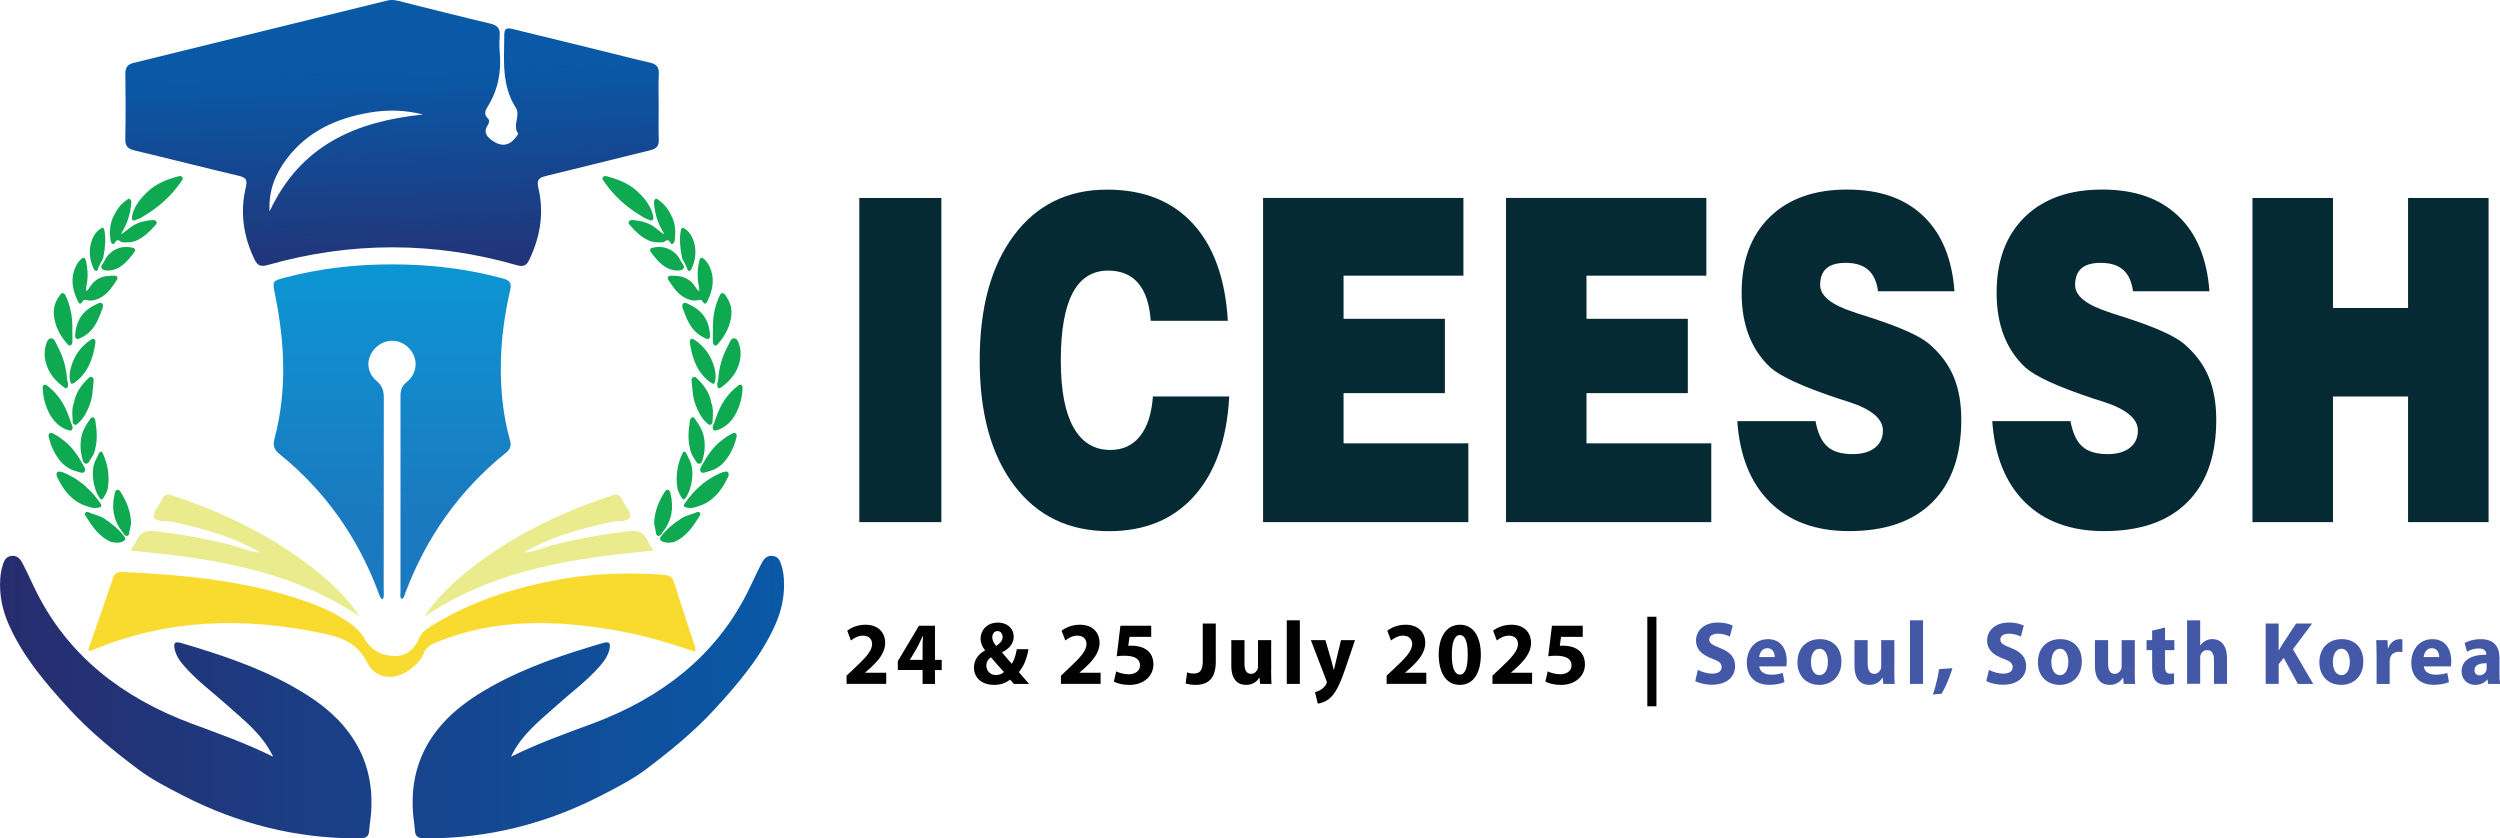
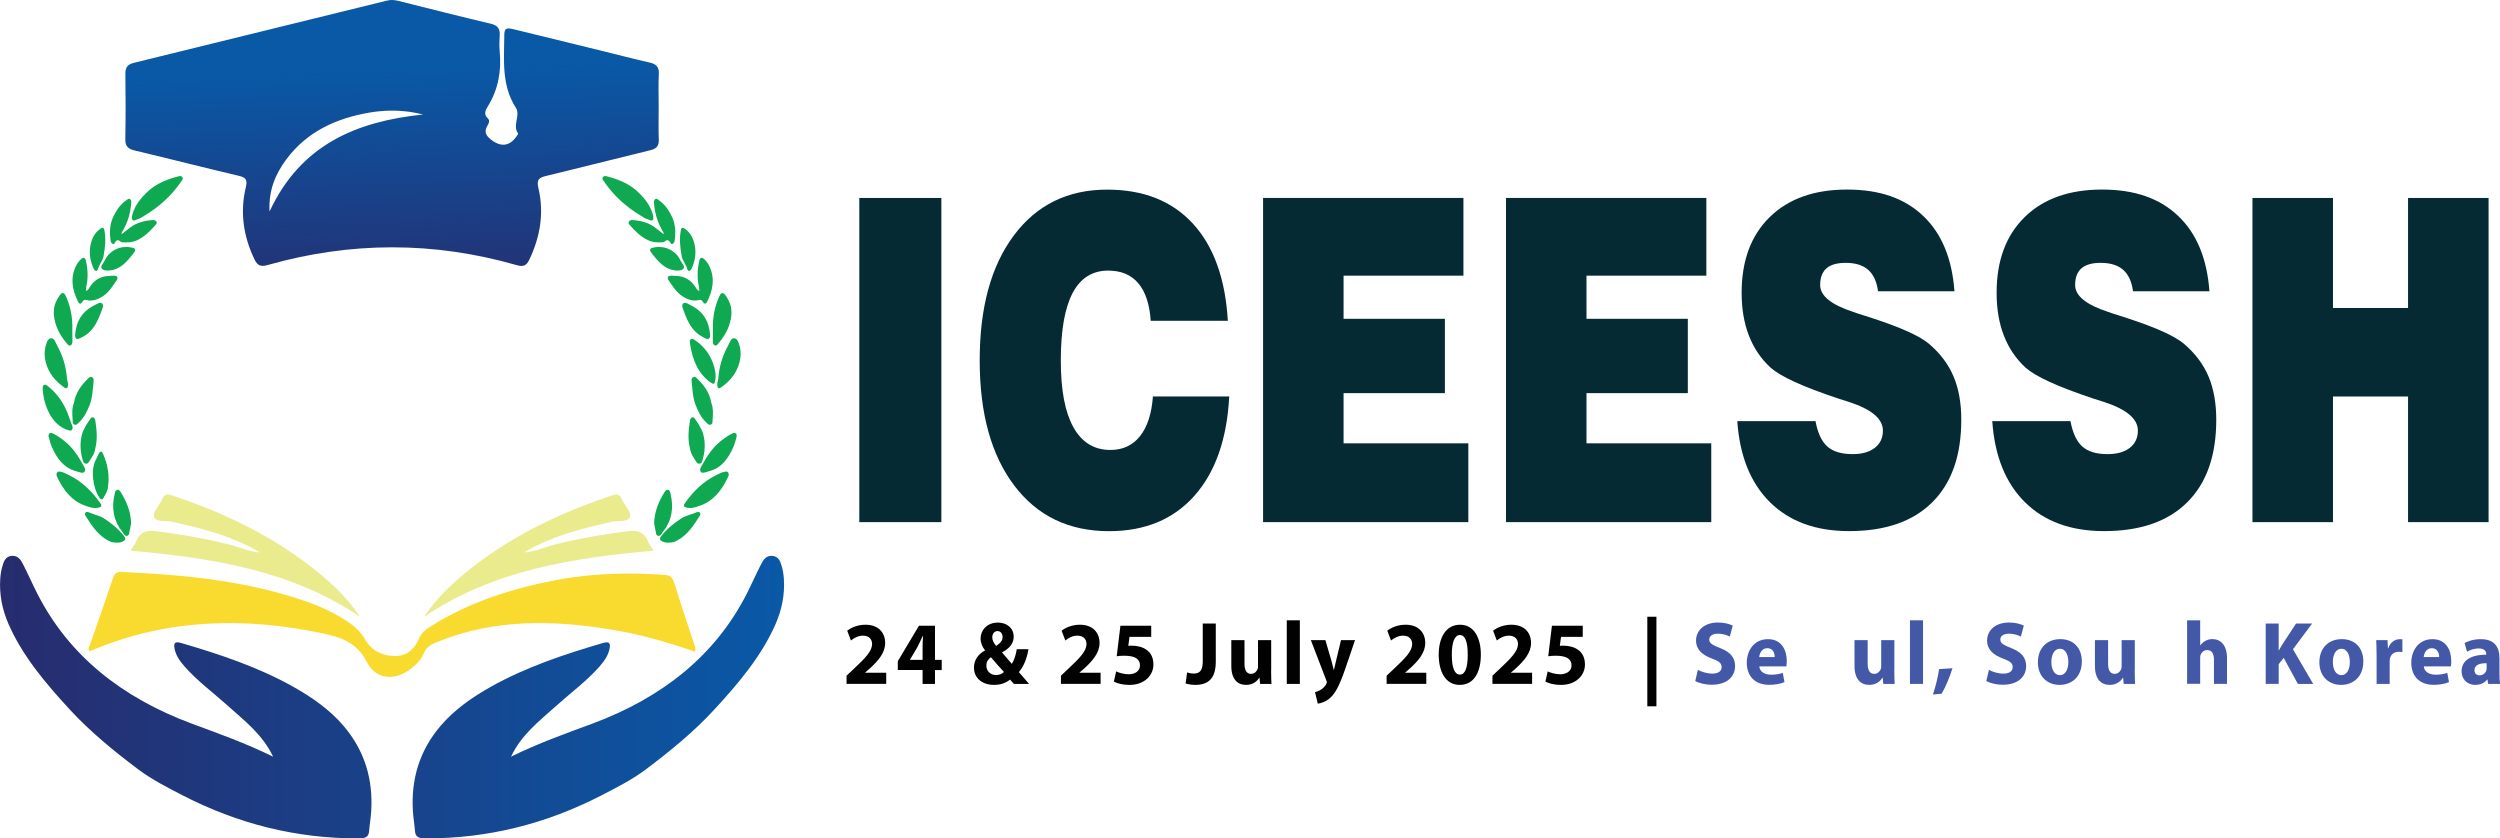
<svg xmlns="http://www.w3.org/2000/svg" xmlns:xlink="http://www.w3.org/1999/xlink" id="Layer_1" version="1.1" viewBox="0 0 713.51 239.28">
  <defs>
    <style>
      .st0 {
        fill: url(#linear-gradient2);
      }

      .st1 {
        fill: #4359a8;
      }

      .st2 {
        fill: url(#linear-gradient1);
      }

      .st3 {
        fill: #e9eb8d;
      }

      .st4 {
        fill: #0fa952;
      }

      .st5 {
        fill: #f8db2e;
      }

      .st6 {
        fill: #052a33;
      }

      .st7 {
        fill: #010101;
      }

      .st8 {
        fill: url(#linear-gradient);
      }
    </style>
    <linearGradient id="linear-gradient" x1="0" y1="198.95" x2="223.79" y2="198.95" gradientUnits="userSpaceOnUse">
      <stop offset="0" stop-color="#272c6e" />
      <stop offset="1" stop-color="#0959a7" />
    </linearGradient>
    <linearGradient id="linear-gradient1" x1="113.76" y1="88.06" x2="111.55" y2="19.76" xlink:href="#linear-gradient" />
    <linearGradient id="linear-gradient2" x1="111.91" y1="69.71" x2="111.91" y2="147.99" gradientUnits="userSpaceOnUse">
      <stop offset="0" stop-color="#0b98d5" />
      <stop offset="1" stop-color="#1b79bf" />
    </linearGradient>
  </defs>
  <g>
    <g>
      <path class="st6" d="M245.25,149.02V56.5h23.42v92.52h-23.42Z" />
      <path class="st6" d="M329.06,113.16h21.77c-.65,12.19-3.97,21.64-9.96,28.36-5.99,6.72-14.11,10.08-24.34,10.08-11.47,0-20.49-4.34-27.06-13.03-6.58-8.69-9.86-20.59-9.86-35.71s3.25-26.97,9.76-35.68c6.51-8.71,15.38-13.06,26.62-13.06,10.36,0,18.52,3.23,24.46,9.7,5.94,6.47,9.27,15.71,9.98,27.73h-22.01c-.32-4.73-1.51-8.3-3.55-10.71-2.04-2.41-4.91-3.61-8.6-3.61-4.5,0-7.88,2.13-10.13,6.38-2.25,4.25-3.38,10.67-3.38,19.25s1.2,14.78,3.6,19.09c2.4,4.31,5.91,6.47,10.54,6.47,3.56,0,6.39-1.32,8.48-3.96,2.09-2.64,3.31-6.41,3.67-11.31Z" />
      <path class="st6" d="M360.49,149.02V56.5h57.18v22.17h-34.21v12.31h28.92v21.23h-28.92v14.32h35.61v22.49h-58.59Z" />
      <path class="st6" d="M429.82,149.02V56.5h57.18v22.17h-34.21v12.31h28.92v21.23h-28.92v14.32h35.61v22.49h-58.59Z" />
      <path class="st6" d="M495.8,120.19h22.35c.62,3.35,1.73,5.76,3.35,7.22,1.62,1.47,4.03,2.2,7.24,2.2,2.69,0,4.8-.6,6.34-1.79,1.54-1.19,2.31-2.84,2.31-4.93,0-3.35-3.22-6.07-9.67-8.17-1.3-.42-2.28-.73-2.96-.94-5.28-1.76-9.48-3.36-12.61-4.81-3.13-1.44-5.4-2.79-6.83-4.05-2.75-2.55-4.82-5.61-6.19-9.17-1.38-3.56-2.06-7.62-2.06-12.19,0-9.17,2.67-16.37,8.02-21.61,5.34-5.23,12.7-7.85,22.06-7.85s16.44,2.5,21.72,7.51c5.28,5,8.26,12.18,8.94,21.51h-21.81c-.36-2.72-1.29-4.75-2.79-6.09-1.51-1.34-3.65-2.01-6.44-2.01-2.46,0-4.29.52-5.49,1.57-1.2,1.05-1.8,2.64-1.8,4.77,0,3.06,3.14,5.61,9.43,7.66.55.21.97.36,1.26.44.91.29,2.28.73,4.13,1.32,8.32,2.72,13.76,5.19,16.32,7.41,3.17,2.72,5.49,5.82,6.95,9.3,1.46,3.48,2.19,7.58,2.19,12.31,0,10.22-2.76,18.07-8.28,23.55-5.52,5.49-13.43,8.23-23.73,8.23-9.49,0-17.01-2.74-22.57-8.23-5.55-5.48-8.67-13.21-9.35-23.18Z" />
      <path class="st6" d="M568.57,120.19h22.35c.62,3.35,1.73,5.76,3.35,7.22,1.62,1.47,4.03,2.2,7.24,2.2,2.69,0,4.8-.6,6.34-1.79,1.54-1.19,2.31-2.84,2.31-4.93,0-3.35-3.22-6.07-9.67-8.17-1.3-.42-2.28-.73-2.96-.94-5.28-1.76-9.48-3.36-12.61-4.81-3.13-1.44-5.4-2.79-6.83-4.05-2.75-2.55-4.82-5.61-6.19-9.17-1.38-3.56-2.06-7.62-2.06-12.19,0-9.17,2.67-16.37,8.02-21.61,5.34-5.23,12.7-7.85,22.06-7.85s16.44,2.5,21.72,7.51c5.28,5,8.26,12.18,8.94,21.51h-21.81c-.36-2.72-1.29-4.75-2.79-6.09-1.51-1.34-3.65-2.01-6.44-2.01-2.46,0-4.29.52-5.49,1.57-1.2,1.05-1.8,2.64-1.8,4.77,0,3.06,3.14,5.61,9.43,7.66.55.21.97.36,1.26.44.91.29,2.28.73,4.13,1.32,8.32,2.72,13.76,5.19,16.32,7.41,3.17,2.72,5.49,5.82,6.95,9.3,1.46,3.48,2.19,7.58,2.19,12.31,0,10.22-2.76,18.07-8.28,23.55-5.52,5.49-13.43,8.23-23.73,8.23-9.49,0-17.01-2.74-22.57-8.23-5.55-5.48-8.67-13.21-9.35-23.18Z" />
      <path class="st6" d="M642.86,149.02V56.5h22.98v31.4h21.43v-31.4h22.98v92.52h-22.98v-35.86h-21.43v35.86h-22.98Z" />
    </g>
    <g>
      <path class="st7" d="M241.61,195.19v-2.35l2.06-1.94c3.49-3.25,5.18-5.11,5.23-7.05,0-1.35-.79-2.43-2.63-2.43-1.38,0-2.58.72-3.41,1.38l-1.06-2.79c1.2-.95,3.07-1.71,5.23-1.71,3.61,0,5.6,2.2,5.6,5.21,0,2.79-1.94,5.01-4.25,7.16l-1.47,1.28v.05h6.02v3.19h-11.32Z" />
      <path class="st7" d="M263.31,195.19v-3.96h-7.07v-2.53l6.04-10.12h4.57v9.74h1.92v2.91h-1.92v3.96h-3.54ZM263.31,188.32v-3.68c0-1,.05-2.02.12-3.09h-.1c-.52,1.07-.93,2.04-1.47,3.09l-2.14,3.63v.05h3.58Z" />
      <path class="st7" d="M289.36,195.19c-.34-.38-.69-.77-1.08-1.23-1.08.87-2.58,1.51-4.54,1.51-4,0-5.77-2.48-5.77-4.88,0-2.27,1.25-3.91,3.14-4.93v-.1c-.71-.82-1.25-2.1-1.25-3.32,0-2.17,1.65-4.55,4.96-4.55,2.55,0,4.49,1.56,4.49,4.04,0,1.74-.98,3.22-3.26,4.42l-.03.1c.96,1.1,1.96,2.35,2.77,3.22.66-1.07,1.18-2.66,1.4-4.19h3.34c-.44,2.61-1.28,4.83-2.75,6.54.93,1.1,1.89,2.22,2.92,3.37h-4.34ZM286.54,191.79c-1.03-1.07-2.38-2.63-3.73-4.22-.69.51-1.3,1.25-1.3,2.38,0,1.46,1.06,2.71,2.75,2.71.98,0,1.79-.38,2.28-.87ZM283.2,181.87c0,.87.39,1.64,1.13,2.48,1.2-.87,1.82-1.53,1.82-2.53,0-.82-.47-1.71-1.45-1.71s-1.5.87-1.5,1.76Z" />
      <path class="st7" d="M302.8,195.19v-2.35l2.06-1.94c3.49-3.25,5.18-5.11,5.23-7.05,0-1.35-.79-2.43-2.63-2.43-1.38,0-2.58.72-3.41,1.38l-1.06-2.79c1.2-.95,3.07-1.71,5.23-1.71,3.61,0,5.6,2.2,5.6,5.21,0,2.79-1.94,5.01-4.25,7.16l-1.47,1.28v.05h6.02v3.19h-11.32Z" />
      <path class="st7" d="M328.55,181.77h-6.19l-.34,2.56c.34-.05.64-.05,1.03-.05,1.52,0,3.07.36,4.2,1.2,1.2.84,1.94,2.22,1.94,4.17,0,3.09-2.55,5.83-6.85,5.83-1.94,0-3.56-.46-4.44-.95l.66-2.91c.71.36,2.16.82,3.61.82,1.55,0,3.19-.77,3.19-2.53s-1.3-2.76-4.49-2.76c-.88,0-1.5.05-2.16.15l1.06-8.72h8.79v3.19Z" />
      <path class="st7" d="M343.26,177.96h3.73v10.89c0,4.91-2.26,6.62-5.89,6.62-.86,0-1.99-.15-2.72-.41l.42-3.14c.52.18,1.18.31,1.92.31,1.57,0,2.55-.74,2.55-3.42v-10.84Z" />
      <path class="st7" d="M362.78,191.18c0,1.64.05,2.96.1,4.01h-3.24l-.17-1.76h-.07c-.47.77-1.6,2.04-3.76,2.04-2.43,0-4.22-1.58-4.22-5.44v-7.34h3.76v6.72c0,1.81.56,2.91,1.87,2.91,1.03,0,1.62-.74,1.87-1.35.1-.23.12-.54.12-.84v-7.44h3.76v8.49Z" />
      <path class="st7" d="M367.25,177.04h3.73v18.15h-3.73v-18.15Z" />
      <path class="st7" d="M378.27,182.69l1.79,6.13c.2.74.44,1.66.59,2.33h.07c.17-.66.37-1.61.54-2.33l1.47-6.13h4l-2.8,8.23c-1.72,4.96-2.87,6.95-4.22,8.2-1.3,1.18-2.68,1.58-3.61,1.71l-.79-3.3c.47-.08,1.06-.31,1.62-.66.56-.31,1.18-.92,1.55-1.56.12-.18.2-.38.2-.56,0-.13-.02-.33-.17-.64l-4.39-11.42h4.15Z" />
      <path class="st7" d="M395.75,195.19v-2.35l2.06-1.94c3.49-3.25,5.18-5.11,5.23-7.05,0-1.35-.79-2.43-2.63-2.43-1.38,0-2.58.72-3.41,1.38l-1.06-2.79c1.2-.95,3.07-1.71,5.23-1.71,3.61,0,5.6,2.2,5.6,5.21,0,2.79-1.94,5.01-4.25,7.16l-1.47,1.28v.05h6.02v3.19h-11.32Z" />
      <path class="st7" d="M422.64,186.81c0,5.14-1.99,8.66-6.06,8.66s-5.94-3.86-5.97-8.56c0-4.81,1.96-8.61,6.09-8.61s5.94,3.96,5.94,8.51ZM414.36,186.91c-.02,3.81.86,5.62,2.31,5.62s2.23-1.89,2.23-5.67-.76-5.62-2.26-5.62c-1.38,0-2.31,1.81-2.28,5.67Z" />
      <path class="st7" d="M425.95,195.19v-2.35l2.06-1.94c3.49-3.25,5.18-5.11,5.23-7.05,0-1.35-.79-2.43-2.63-2.43-1.38,0-2.58.72-3.41,1.38l-1.06-2.79c1.2-.95,3.07-1.71,5.23-1.71,3.61,0,5.6,2.2,5.6,5.21,0,2.79-1.94,5.01-4.25,7.16l-1.47,1.28v.05h6.02v3.19h-11.32Z" />
      <path class="st7" d="M451.71,181.77h-6.19l-.34,2.56c.34-.05.64-.05,1.03-.05,1.52,0,3.07.36,4.2,1.2,1.2.84,1.94,2.22,1.94,4.17,0,3.09-2.55,5.83-6.85,5.83-1.94,0-3.56-.46-4.44-.95l.66-2.91c.71.36,2.16.82,3.61.82,1.55,0,3.19-.77,3.19-2.53s-1.3-2.76-4.49-2.76c-.88,0-1.5.05-2.16.15l1.06-8.72h8.79v3.19Z" />
      <path class="st7" d="M472.75,176.02v25.56h-2.6v-25.56h2.6Z" />
      <path class="st1" d="M484.58,191.18c1.01.54,2.55,1.07,4.15,1.07,1.72,0,2.63-.74,2.63-1.87s-.79-1.69-2.77-2.43c-2.75-1-4.54-2.58-4.54-5.09,0-2.94,2.36-5.19,6.26-5.19,1.87,0,3.24.41,4.22.87l-.83,3.14c-.66-.33-1.84-.82-3.46-.82s-2.41.77-2.41,1.66c0,1.1.93,1.58,3.07,2.43,2.92,1.12,4.3,2.71,4.3,5.14,0,2.89-2.14,5.34-6.68,5.34-1.89,0-3.76-.51-4.69-1.05l.76-3.22Z" />
      <path class="st1" d="M502.11,190.18c.12,1.61,1.64,2.38,3.39,2.38,1.28,0,2.31-.18,3.31-.51l.49,2.63c-1.23.51-2.72.77-4.35.77-4.08,0-6.41-2.45-6.41-6.36,0-3.17,1.89-6.67,6.06-6.67,3.88,0,5.35,3.14,5.35,6.24,0,.66-.07,1.25-.12,1.53h-7.73ZM506.51,187.52c0-.95-.39-2.53-2.11-2.53-1.57,0-2.21,1.48-2.31,2.53h4.42Z" />
-       <path class="st1" d="M525.54,188.8c0,4.58-3.12,6.67-6.33,6.67-3.51,0-6.21-2.4-6.21-6.44s2.55-6.62,6.41-6.62,6.14,2.63,6.14,6.39ZM516.85,188.93c0,2.15.86,3.76,2.46,3.76,1.45,0,2.38-1.51,2.38-3.76,0-1.87-.69-3.76-2.38-3.76-1.79,0-2.46,1.92-2.46,3.76Z" />
      <path class="st1" d="M540.64,191.18c0,1.64.05,2.96.1,4.01h-3.24l-.17-1.76h-.07c-.47.77-1.6,2.04-3.76,2.04-2.43,0-4.22-1.58-4.22-5.44v-7.34h3.76v6.72c0,1.81.56,2.91,1.87,2.91,1.03,0,1.62-.74,1.87-1.35.1-.23.12-.54.12-.84v-7.44h3.76v8.49Z" />
      <path class="st1" d="M545.11,177.04h3.73v18.15h-3.73v-18.15Z" />
      <path class="st1" d="M551.66,198.23c.76-2.27,1.42-4.93,1.77-7.26l3.81-.26c-.81,2.61-1.92,5.29-3.09,7.28l-2.48.23Z" />
      <path class="st1" d="M567.65,191.18c1.01.54,2.55,1.07,4.15,1.07,1.72,0,2.63-.74,2.63-1.87s-.79-1.69-2.77-2.43c-2.75-1-4.54-2.58-4.54-5.09,0-2.94,2.36-5.19,6.26-5.19,1.87,0,3.24.41,4.22.87l-.83,3.14c-.66-.33-1.84-.82-3.46-.82s-2.41.77-2.41,1.66c0,1.1.93,1.58,3.07,2.43,2.92,1.12,4.3,2.71,4.3,5.14,0,2.89-2.14,5.34-6.68,5.34-1.89,0-3.76-.51-4.69-1.05l.76-3.22Z" />
      <path class="st1" d="M594.16,188.8c0,4.58-3.12,6.67-6.33,6.67-3.51,0-6.21-2.4-6.21-6.44s2.55-6.62,6.41-6.62,6.14,2.63,6.14,6.39ZM585.47,188.93c0,2.15.86,3.76,2.46,3.76,1.45,0,2.38-1.51,2.38-3.76,0-1.87-.69-3.76-2.38-3.76-1.79,0-2.46,1.92-2.46,3.76Z" />
      <path class="st1" d="M609.26,191.18c0,1.64.05,2.96.1,4.01h-3.24l-.17-1.76h-.07c-.47.77-1.6,2.04-3.76,2.04-2.43,0-4.22-1.58-4.22-5.44v-7.34h3.76v6.72c0,1.81.56,2.91,1.87,2.91,1.03,0,1.62-.74,1.87-1.35.1-.23.12-.54.12-.84v-7.44h3.76v8.49Z" />
-       <path class="st1" d="M617.9,179.11v3.58h2.68v2.86h-2.68v4.52c0,1.51.34,2.2,1.47,2.2.47,0,.83-.05,1.1-.1l.02,2.94c-.49.2-1.37.33-2.43.33-1.2,0-2.21-.43-2.8-1.07-.69-.74-1.03-1.94-1.03-3.71v-5.11h-1.6v-2.86h1.6v-2.71l3.66-.87Z" />
      <path class="st1" d="M624.21,177.04h3.73v7.13h.05c.39-.54.88-.95,1.47-1.28.54-.31,1.25-.49,1.94-.49,2.38,0,4.2,1.71,4.2,5.47v7.31h-3.73v-6.88c0-1.64-.54-2.76-1.94-2.76-.98,0-1.6.66-1.87,1.35-.1.26-.12.59-.12.87v7.41h-3.73v-18.15Z" />
      <path class="st1" d="M646.63,177.96h3.71v7.62h.07c.37-.66.76-1.28,1.13-1.89l3.76-5.73h4.59l-5.47,7.34,5.77,9.89h-4.37l-4.05-7.44-1.42,1.81v5.62h-3.71v-17.23Z" />
      <path class="st1" d="M674.5,188.8c0,4.58-3.12,6.67-6.33,6.67-3.51,0-6.21-2.4-6.21-6.44s2.55-6.62,6.41-6.62,6.14,2.63,6.14,6.39ZM665.81,188.93c0,2.15.86,3.76,2.46,3.76,1.45,0,2.38-1.51,2.38-3.76,0-1.87-.69-3.76-2.38-3.76-1.79,0-2.46,1.92-2.46,3.76Z" />
      <path class="st1" d="M678.28,186.81c0-1.84-.05-3.04-.1-4.11h3.22l.12,2.3h.1c.61-1.81,2.09-2.58,3.24-2.58.34,0,.52,0,.79.05v3.65c-.27-.05-.59-.1-1.01-.1-1.38,0-2.31.77-2.55,1.97-.05.26-.07.56-.07.87v6.34h-3.73v-8.38Z" />
      <path class="st1" d="M691.76,190.18c.12,1.61,1.64,2.38,3.39,2.38,1.28,0,2.31-.18,3.31-.51l.49,2.63c-1.23.51-2.72.77-4.35.77-4.08,0-6.41-2.45-6.41-6.36,0-3.17,1.89-6.67,6.06-6.67,3.88,0,5.35,3.14,5.35,6.24,0,.66-.07,1.25-.12,1.53h-7.73ZM696.15,187.52c0-.95-.39-2.53-2.11-2.53-1.57,0-2.21,1.48-2.31,2.53h4.42Z" />
      <path class="st1" d="M710.15,195.19l-.22-1.25h-.07c-.79,1-2.01,1.53-3.44,1.53-2.43,0-3.88-1.84-3.88-3.83,0-3.25,2.8-4.8,7.05-4.78v-.18c0-.66-.34-1.61-2.18-1.61-1.23,0-2.53.43-3.31.95l-.69-2.5c.83-.49,2.48-1.1,4.67-1.1,4,0,5.28,2.45,5.28,5.39v4.34c0,1.2.05,2.35.17,3.04h-3.36ZM709.71,189.29c-1.96-.03-3.49.46-3.49,1.97,0,1,.64,1.48,1.47,1.48.93,0,1.69-.64,1.94-1.43.05-.2.07-.43.07-.66v-1.35Z" />
    </g>
  </g>
  <g>
    <path class="st8" d="M77.93,215.93c-2.99-6.31-8.15-10.21-12.84-14.44-4.13-3.71-8.69-7.07-12.33-11.18-1.42-1.61-2.65-3.31-2.98-5.38-.22-1.39.13-1.94,1.94-1.41,11.12,3.25,22.02,6.9,31.93,12.46,5.47,3.07,10.47,6.59,14.37,11.15,6.18,7.23,8.46,15.44,7.93,24.31-.11,1.93-.46,3.84-.6,5.77-.12,1.63-1.01,2.06-2.86,2.07-18.07.07-34.69-4.24-50.16-12.18-4.46-2.29-9.04-4.63-12.85-7.5-6.98-5.24-13.75-10.78-19.56-17.09-6.92-7.51-13.45-15.24-17.44-24.3-1.84-4.17-2.71-8.53-2.41-13.02.08-1.2.26-2.41.61-3.57.39-1.31.81-2.85,2.75-2.98,1.78-.12,2.54,1.25,3.14,2.4,1.45,2.78,2.68,5.65,4.11,8.45,8.93,17.51,23.95,29.58,44.16,37.08,7.58,2.81,15.24,5.51,23.11,9.39ZM145.86,215.93c2.99-6.31,8.15-10.21,12.84-14.44,4.13-3.71,8.69-7.07,12.33-11.18,1.42-1.61,2.65-3.31,2.98-5.38.22-1.39-.13-1.94-1.94-1.41-11.12,3.25-22.02,6.9-31.93,12.46-5.47,3.07-10.47,6.59-14.37,11.15-6.18,7.23-8.46,15.44-7.93,24.31.11,1.93.46,3.84.6,5.77.12,1.63,1.01,2.06,2.86,2.07,18.07.07,34.69-4.24,50.16-12.18,4.46-2.29,9.04-4.63,12.85-7.5,6.98-5.24,13.75-10.78,19.56-17.09,6.92-7.51,13.45-15.24,17.44-24.3,1.84-4.17,2.71-8.53,2.41-13.02-.08-1.2-.26-2.41-.61-3.57-.39-1.31-.81-2.85-2.75-2.98-1.78-.12-2.54,1.25-3.14,2.4-1.45,2.78-2.68,5.65-4.11,8.45-8.93,17.51-23.95,29.58-44.16,37.08-7.58,2.81-15.24,5.51-23.11,9.39Z" />
    <path class="st5" d="M198.37,186.02c-7.32-2.56-14.68-4.72-22.25-6.05-17.46-3.06-34.75-3.56-51.57,3.35-1.61.66-2.89,1.4-3.61,3.16-.74,1.81-2.15,3.22-3.73,4.43-4.51,3.47-9.99,3.08-12.51-1.97-2.79-5.6-7.46-7.09-12.69-8.19-22.38-4.71-44.39-4.16-65.76,4.86-.24.1-.51.16-.77.23-.5-.74.05-1.35.27-1.99,2.17-6.28,4.36-12.54,6.5-18.83.42-1.22.98-1.85,2.44-1.79,18.03.83,35.92,2.5,53.09,8.58,4.44,1.57,8.67,3.59,12.51,6.37,1.58,1.14,2.83,2.45,3.84,4.23,1.82,3.21,4.87,4.83,8.62,4.82,3.46,0,5.6-2.04,6.85-5.01.68-1.61,1.86-2.53,3.21-3.38,11.35-7.16,23.88-11.1,36.98-13.47,9.84-1.78,19.74-2,29.7-1.32,1.64.11,2.45.67,2.95,2.32,1.73,5.67,3.68,11.27,5.49,16.92.26.8.79,1.6.43,2.72Z" />
    <g>
      <path class="st3" d="M120.99,176.09c3.9-5.83,8.9-10.4,14.29-14.55,11.91-9.17,25.3-15.48,39.51-20.17,1.28-.42,2.08-.35,2.67,1.04.76,1.78,2.79,3.79,2.37,5.09-.51,1.6-3.38,1.02-5.21,1.42-6.14,1.36-12.23,2.87-18.05,5.27-2.43,1-4.78,2.19-7.09,3.48,3.21-.17,6.08-1.56,9.11-2.32,6.71-1.67,13.5-2.83,20.35-3.72,2.76-.36,4.82,0,5.95,2.82.35.87.98,1.63,1.66,2.71-23.22,2.1-45.81,5.53-65.55,18.91Z" />
      <path class="st3" d="M102.8,176.09c-3.9-5.83-8.9-10.4-14.29-14.55-11.91-9.17-25.3-15.48-39.51-20.17-1.28-.42-2.08-.35-2.67,1.04-.76,1.78-2.79,3.79-2.37,5.09.51,1.6,3.38,1.02,5.21,1.42,6.14,1.36,12.23,2.87,18.05,5.27,2.43,1,4.78,2.19,7.09,3.48-3.21-.17-6.08-1.56-9.11-2.32-6.71-1.67-13.5-2.83-20.35-3.72-2.76-.36-4.82,0-5.95,2.82-.35.87-.98,1.63-1.66,2.71,23.22,2.1,45.81,5.53,65.55,18.91Z" />
    </g>
    <g>
      <path class="st2" d="M187.99,30.38c0,3.16-.08,6.33.03,9.49.07,1.81-.69,2.59-2.38,3-9.93,2.42-19.82,4.94-29.75,7.34-1.97.47-2.82.98-2.25,3.37,1.7,7.12.57,13.98-2.59,20.57-.84,1.75-1.76,2.04-3.62,1.51-23.65-6.78-47.34-6.74-71-.03-1.95.55-2.9.26-3.79-1.59-3.19-6.6-4.18-13.46-2.49-20.58.5-2.09.09-2.8-1.98-3.28-9.94-2.34-19.83-4.88-29.77-7.24-1.9-.45-2.68-1.24-2.64-3.27.12-6.16.11-12.33.02-18.49-.03-1.84.53-2.79,2.4-3.24C62.28,12.04,86.37,6.11,110.46.17c1.06-.26,2.08-.2,3.12.06,8.81,2.2,17.61,4.44,26.45,6.53,1.97.47,2.72,1.39,2.59,3.35-.11,1.53-.14,3.09,0,4.62.51,5.57-.41,10.79-3.38,15.6-.7,1.13-1.27,2.28,0,3.48.66.62.25,1.43-.11,2.03-1,1.65-.54,2.76.9,3.92,2.96,2.38,5.57,2.03,7.64-1.21.09-.14.26-.36.23-.41-1.76-2.34.73-5.21-.66-7.36-4.23-6.56-3.33-13.82-3.31-20.98,0-2.15,1.37-1.76,2.7-1.44,8.35,2.04,16.7,4.08,25.05,6.13,4.57,1.12,9.12,2.32,13.7,3.35,1.88.42,2.76,1.23,2.65,3.29-.16,3.07-.04,6.16-.04,9.25h.01ZM76.93,60.37c8.82-19.02,24.73-25.72,43.82-27.69-5.17-1.31-10.23-1.41-15.29-.55-9.48,1.63-17.82,5.4-23.73,13.34-3.13,4.2-5.11,8.87-4.8,14.89Z" />
-       <path class="st0" d="M109.21,171.09c-.93-.62-1.01-1.48-1.28-2.22-5.89-15.6-15.17-28.78-28.15-39.28-1.52-1.23-1.98-2.36-1.45-4.35,3.66-13.71,2.95-27.47.16-41.22-.79-3.88-.79-3.83,3.05-4.84,9.95-2.62,20.12-3.74,30.35-3.73,10.72.01,21.36,1.21,31.77,4.06,1.99.55,2.37,1.43,1.95,3.28-1.67,7.29-2.67,14.66-2.68,22.16,0,6.92.67,13.76,2.56,20.43.45,1.57.37,2.66-1.04,3.8-13.29,10.67-22.75,24.11-28.76,40.02-.22.59-.28,1.28-.95,1.77-.73-.5-.44-1.29-.44-1.92,0-18.66.01-37.33,0-55.99,0-1.62.32-2.87,1.74-3.99,3.19-2.54,3.4-6.81.71-9.67-2.64-2.8-6.78-2.86-9.55-.13-2.76,2.73-2.84,6.83.29,9.45,1.78,1.48,2.06,3.03,2.05,5.05-.03,18.26-.01,36.52-.03,54.78,0,.79.2,1.62-.3,2.54Z" />
    </g>
    <g>
      <g>
        <path class="st4" d="M24.52,83.05c.67-.23.87-.76,1.15-1.19,1.35-2.07,3.18-3.03,5.41-3.1.58-.02,1.17-.13,1.74-.06.71.08.92.6.51,1.22-1.17,1.76-2.29,3.56-4.04,4.67-1.49.94-3.02,1.48-4.73,1.02-.5-.13-.77.06-1.03.52-.4.68-.87.75-1.26-.05-1.6-3.23-2.27-6.54-.66-10.03.38-.83.91-1.53,1.54-2.1.75-.67,1.17-.44,1.41.62.53,2.38.61,4.75.09,7.13-.08.39-.08.8-.13,1.34Z" />
        <path class="st4" d="M34.71,66.84c.81-.63,1.59-1.26,2.38-1.86,1.94-1.47,4.13-2,6.41-2.17.44-.03.96-.02,1.17.56.2.53-.25.78-.51,1.08-1.45,1.69-3.04,3.16-4.98,4.09-1.42.68-2.87.71-4.36.59-.06,0-.14,0-.19-.04-.74-.64-1.34-.88-1.92.32-.26.54-1.02.12-1.14-.72-.35-2.34-.26-4.66.74-6.79.89-1.9,2.05-3.58,3.7-4.71.34-.23.71-.69,1.14-.32.42.35.31.92.27,1.44-.26,2.93-1.15,5.58-2.62,7.98-.05.09-.1.19-.12.3-.01.06.02.13.05.26Z" />
        <path class="st4" d="M37.86,60.99c.74-2.5,2.35-4.48,4.2-6.23,2.6-2.46,5.72-3.61,8.94-4.46.39-.1.82-.09,1.07.31.3.48-.1.82-.32,1.15-2.79,4.1-6.29,7.22-10.29,9.65-.76.46-1.49,1.01-2.37,1.23-.42.1-.84.58-1.26.12-.43-.48-.1-1.04.02-1.77Z" />
        <path class="st4" d="M24.64,144.43c-3.95-1.25-6.5-4.36-8.36-8.37-.17-.37-.24-.79-.02-1.17.24-.4.64-.31.98-.26.81.13,1.55.52,2.3.88,3.68,1.8,6.68,4.61,9.15,8.19.49.71.16.98-.41,1.14-1.24.34-2.44.04-3.63-.41Z" />
        <path class="st4" d="M12.96,99.01c.29-.96.51-2.31,1.57-2.46.96-.14,1.31,1.2,1.75,2,1.6,2.89,2.6,6.04,2.83,9.47.05.66.39,1.24.3,1.95-.11.8-.39,1.09-1.03.64-2.5-1.76-4.52-4-5.35-7.34-.34-1.36-.42-2.77-.07-4.26Z" />
        <path class="st4" d="M15.5,87.54c.36-1.41.97-2.49,1.71-3.47.48-.64,1.11-.55,1.49.26,1.46,3.07,2.06,6.37,1.94,9.83-.03.97.07,1.92.03,2.87-.02.58.05,1.27-.53,1.54-.56.26-.85-.32-1.19-.71-1.87-2.21-3.22-4.72-3.57-7.83-.1-.9.02-1.76.11-2.49Z" />
        <path class="st4" d="M21.55,134.43c-3.37-.92-5.36-3.63-6.81-7.01-.31-.73-.52-1.52-.72-2.3-.12-.44-.33-.97.04-1.36.4-.43.88-.13,1.27.07,1.16.56,2.22,1.36,3.25,2.19,2.26,1.83,3.87,4.33,5.31,6.99.25.47.61.99.29,1.53-.35.59-.92.37-1.42.26-.41-.1-.81-.25-1.22-.38Z" />
        <path class="st4" d="M18.94,122.6c-3.02-1.21-4.87-3.84-5.97-7.27-.43-1.36-.71-2.77-.76-4.22-.02-.44-.13-.9.28-1.2.46-.32.82.03,1.15.29,2.8,2.17,4.76,5.1,6.01,8.68.23.65.46,1.31.7,1.95.22.58.59,1.2.22,1.77-.43.65-1.01.06-1.64,0Z" />
        <path class="st4" d="M21.07,115.1c.54-3.25,2.3-5.35,4.29-7.28.27-.26.56-.35.89-.18.38.19.53.56.48,1-.25,2.33-.28,4.71-1.14,6.92-.74,1.91-1.61,3.67-3.05,5.01-.41.38-.74.86-1.33.59-.61-.27-.43-.87-.48-1.41-.13-1.63-.22-3.25.33-4.65Z" />
-         <path class="st4" d="M20.23,104.91c.97-3.56,2.96-6.14,5.75-7.97.31-.21.65-.39.99-.1.3.25.31.66.25,1.02-.66,4.65-2.23,8.68-5.88,11.28-.93.66-1.19.54-1.38-.72-.17-1.12-.1-1.93.26-3.51Z" />
+         <path class="st4" d="M20.23,104.91Z" />
        <path class="st4" d="M31.86,154.73c-2.64-1.06-4.45-3.03-6.03-5.34-.44-.64-.87-1.3-1.29-1.96-.19-.3-.44-.63-.23-1,.23-.41.66-.37.97-.23,1.44.66,3.02.86,4.39,1.75,2.11,1.38,4.09,2.95,5.73,5.05.61.77.35,1.18-.28,1.51-1.11.57-2.27.35-3.26.22Z" />
        <path class="st4" d="M30.78,139.34c-.18,1.02-.72,1.82-1.18,2.66-.35.64-.74.74-1.21.06-1.89-2.73-2.66-8.12-.91-11.1.27-.45.44-.99.68-1.46.39-.76.86-.81,1.21-.04,1.42,3.11,1.97,6.4,1.4,9.87Z" />
        <path class="st4" d="M27.18,128.04c-.17,1.45-1.07,2.6-1.82,3.83-.24.39-.58.56-1.02.44-.45-.11-.56-.46-.7-.93-.73-2.41-.9-4.83-.27-7.28.47-1.81,1.5-3.24,2.49-4.68.45-.64,1.2-.31,1.34.59.39,2.63.71,5.27-.02,8.02Z" />
        <path class="st4" d="M37.07,151.16c-.22.6-.02,1.64-.82,1.78-.71.12-1.01-.76-1.44-1.3-2.48-3.15-3.03-6.77-2.07-10.75.11-.47.21-.97.7-1.09.49-.12.77.28,1.03.68,1.59,2.54,2.76,5.28,2.93,8.46.04.77-.18,1.46-.33,2.22Z" />
        <path class="st4" d="M29.07,88.49c-.9,2.45-1.86,4.83-3.8,6.51-.78.68-1.63,1.17-2.52,1.58-.9.42-1.38.04-1.3-1.07.27-3.69,1.88-6.34,4.75-7.99.55-.31,1.1-.6,1.67-.87.42-.2.88-.41,1.28,0,.41.42.26.94.05,1.43-.06.13-.09.28-.13.41Z" />
        <path class="st4" d="M29.95,77.17c-1.14-.34-1.32-.95-.69-1.8.65-.86.99-1.96,1.76-2.74,2.04-2.03,4.38-2.5,6.96-1.9.6.14.75.7.4,1.18-1.95,2.6-3.99,5.07-7.26,5.3-.45.03-.9-.03-1.17-.04Z" />
        <path class="st4" d="M29.55,73.13c-.09.99-1.17,2.2-1.63,3.74-.21.71-.83.59-1.21-.23-1.1-2.39-1.42-4.87-.68-7.5.47-1.66,1.3-2.95,2.59-3.84.78-.54,1.05-.36,1.22.67.37,2.18.23,4.33-.29,7.15Z" />
      </g>
      <g>
        <path class="st4" d="M199.59,83.05c-.67-.23-.87-.76-1.15-1.19-1.35-2.07-3.18-3.03-5.41-3.1-.58-.02-1.17-.13-1.74-.06-.71.08-.92.6-.51,1.22,1.17,1.76,2.29,3.56,4.04,4.67,1.49.94,3.02,1.48,4.73,1.02.5-.13.77.06,1.03.52.4.68.87.75,1.26-.05,1.6-3.23,2.27-6.54.66-10.03-.38-.83-.91-1.53-1.54-2.1-.75-.67-1.17-.44-1.41.62-.53,2.38-.61,4.75-.09,7.13.08.39.08.8.13,1.34Z" />
        <path class="st4" d="M189.4,66.84c-.81-.63-1.59-1.26-2.38-1.86-1.94-1.47-4.13-2-6.41-2.17-.44-.03-.96-.02-1.17.56-.2.53.25.78.51,1.08,1.45,1.69,3.04,3.16,4.98,4.09,1.42.68,2.87.71,4.36.59.06,0,.14,0,.19-.04.74-.64,1.34-.88,1.92.32.26.54,1.02.12,1.14-.72.35-2.34.26-4.66-.74-6.79-.89-1.9-2.05-3.58-3.7-4.71-.34-.23-.71-.69-1.14-.32-.42.35-.31.92-.27,1.44.26,2.93,1.15,5.58,2.62,7.98.05.09.1.19.12.3.01.06-.02.13-.05.26Z" />
        <path class="st4" d="M186.25,60.99c-.74-2.5-2.35-4.48-4.2-6.23-2.6-2.46-5.72-3.61-8.94-4.46-.39-.1-.82-.09-1.07.31-.3.48.1.82.32,1.15,2.79,4.1,6.29,7.22,10.29,9.65.76.46,1.49,1.01,2.37,1.23.42.1.84.58,1.26.12.43-.48.1-1.04-.02-1.77Z" />
        <path class="st4" d="M199.47,144.43c3.95-1.25,6.5-4.36,8.36-8.37.17-.37.24-.79.02-1.17-.24-.4-.64-.31-.98-.26-.81.13-1.55.52-2.3.88-3.68,1.8-6.68,4.61-9.15,8.19-.49.71-.16.98.41,1.14,1.24.34,2.44.04,3.63-.41Z" />
        <path class="st4" d="M211.16,99.01c-.29-.96-.51-2.31-1.57-2.46-.96-.14-1.31,1.2-1.75,2-1.6,2.89-2.6,6.04-2.83,9.47-.05.66-.39,1.24-.3,1.95.11.8.39,1.09,1.03.64,2.5-1.76,4.52-4,5.35-7.34.34-1.36.42-2.77.07-4.26Z" />
        <path class="st4" d="M208.61,87.54c-.36-1.41-.97-2.49-1.71-3.47-.48-.64-1.11-.55-1.49.26-1.46,3.07-2.06,6.37-1.94,9.83.03.97-.07,1.92-.03,2.87.02.58-.05,1.27.53,1.54.56.26.85-.32,1.19-.71,1.87-2.21,3.22-4.72,3.57-7.83.1-.9-.02-1.76-.11-2.49Z" />
        <path class="st4" d="M202.57,134.43c3.37-.92,5.36-3.63,6.81-7.01.31-.73.52-1.52.72-2.3.12-.44.33-.97-.04-1.36-.4-.43-.88-.13-1.27.07-1.16.56-2.22,1.36-3.25,2.19-2.26,1.83-3.87,4.33-5.31,6.99-.25.47-.61.99-.29,1.53.35.59.92.37,1.42.26.41-.1.81-.25,1.22-.38Z" />
-         <path class="st4" d="M205.18,122.6c3.02-1.21,4.87-3.84,5.97-7.27.43-1.36.71-2.77.76-4.22.02-.44.13-.9-.28-1.2-.46-.32-.82.03-1.15.29-2.8,2.17-4.76,5.1-6.01,8.68-.23.65-.46,1.31-.7,1.95-.22.58-.59,1.2-.22,1.77.43.65,1.01.06,1.64,0Z" />
        <path class="st4" d="M203.04,115.1c-.54-3.25-2.3-5.35-4.29-7.28-.27-.26-.56-.35-.89-.18-.38.19-.53.56-.48,1,.25,2.33.28,4.71,1.14,6.92.74,1.91,1.61,3.67,3.05,5.01.41.38.74.86,1.33.59.61-.27.43-.87.48-1.41.13-1.63.22-3.25-.33-4.65Z" />
        <path class="st4" d="M203.89,104.91c-.97-3.56-2.96-6.14-5.75-7.97-.31-.21-.65-.39-.99-.1-.3.25-.31.66-.25,1.02.66,4.65,2.23,8.68,5.88,11.28.93.66,1.19.54,1.38-.72.17-1.12.1-1.93-.26-3.51Z" />
        <path class="st4" d="M192.26,154.73c2.64-1.06,4.45-3.03,6.03-5.34.44-.64.87-1.3,1.29-1.96.19-.3.44-.63.23-1-.23-.41-.66-.37-.97-.23-1.44.66-3.02.86-4.39,1.75-2.11,1.38-4.09,2.95-5.73,5.05-.61.77-.35,1.18.28,1.51,1.11.57,2.27.35,3.26.22Z" />
-         <path class="st4" d="M193.33,139.34c.18,1.02.72,1.82,1.18,2.66.35.64.74.74,1.21.06,1.89-2.73,2.66-8.12.91-11.1-.27-.45-.44-.99-.68-1.46-.39-.76-.86-.81-1.21-.04-1.42,3.11-1.97,6.4-1.4,9.87Z" />
        <path class="st4" d="M196.94,128.04c.17,1.45,1.07,2.6,1.82,3.83.24.39.58.56,1.02.44.45-.11.56-.46.7-.93.73-2.41.9-4.83.27-7.28-.47-1.81-1.5-3.24-2.49-4.68-.45-.64-1.2-.31-1.34.59-.39,2.63-.71,5.27.02,8.02Z" />
        <path class="st4" d="M187.04,151.16c.22.6.02,1.64.82,1.78.71.12,1.01-.76,1.44-1.3,2.48-3.15,3.03-6.77,2.07-10.75-.11-.47-.21-.97-.7-1.09-.49-.12-.77.28-1.03.68-1.59,2.54-2.76,5.28-2.93,8.46-.04.77.18,1.46.33,2.22Z" />
        <path class="st4" d="M195.04,88.49c.9,2.45,1.86,4.83,3.8,6.51.78.68,1.63,1.17,2.52,1.58.9.42,1.38.04,1.3-1.07-.27-3.69-1.88-6.34-4.75-7.99-.55-.31-1.1-.6-1.67-.87-.42-.2-.88-.41-1.28,0-.41.42-.26.94-.05,1.43.06.13.09.28.13.41Z" />
        <path class="st4" d="M194.16,77.17c1.14-.34,1.32-.95.69-1.8-.65-.86-.99-1.96-1.76-2.74-2.04-2.03-4.38-2.5-6.96-1.9-.6.14-.75.7-.4,1.18,1.95,2.6,3.99,5.07,7.26,5.3.45.03.9-.03,1.17-.04Z" />
        <path class="st4" d="M194.56,73.13c.09.99,1.17,2.2,1.63,3.74.21.71.83.59,1.21-.23,1.1-2.39,1.42-4.87.68-7.5-.47-1.66-1.3-2.95-2.59-3.84-.78-.54-1.05-.36-1.22.67-.37,2.18-.23,4.33.29,7.15Z" />
      </g>
    </g>
  </g>
</svg>